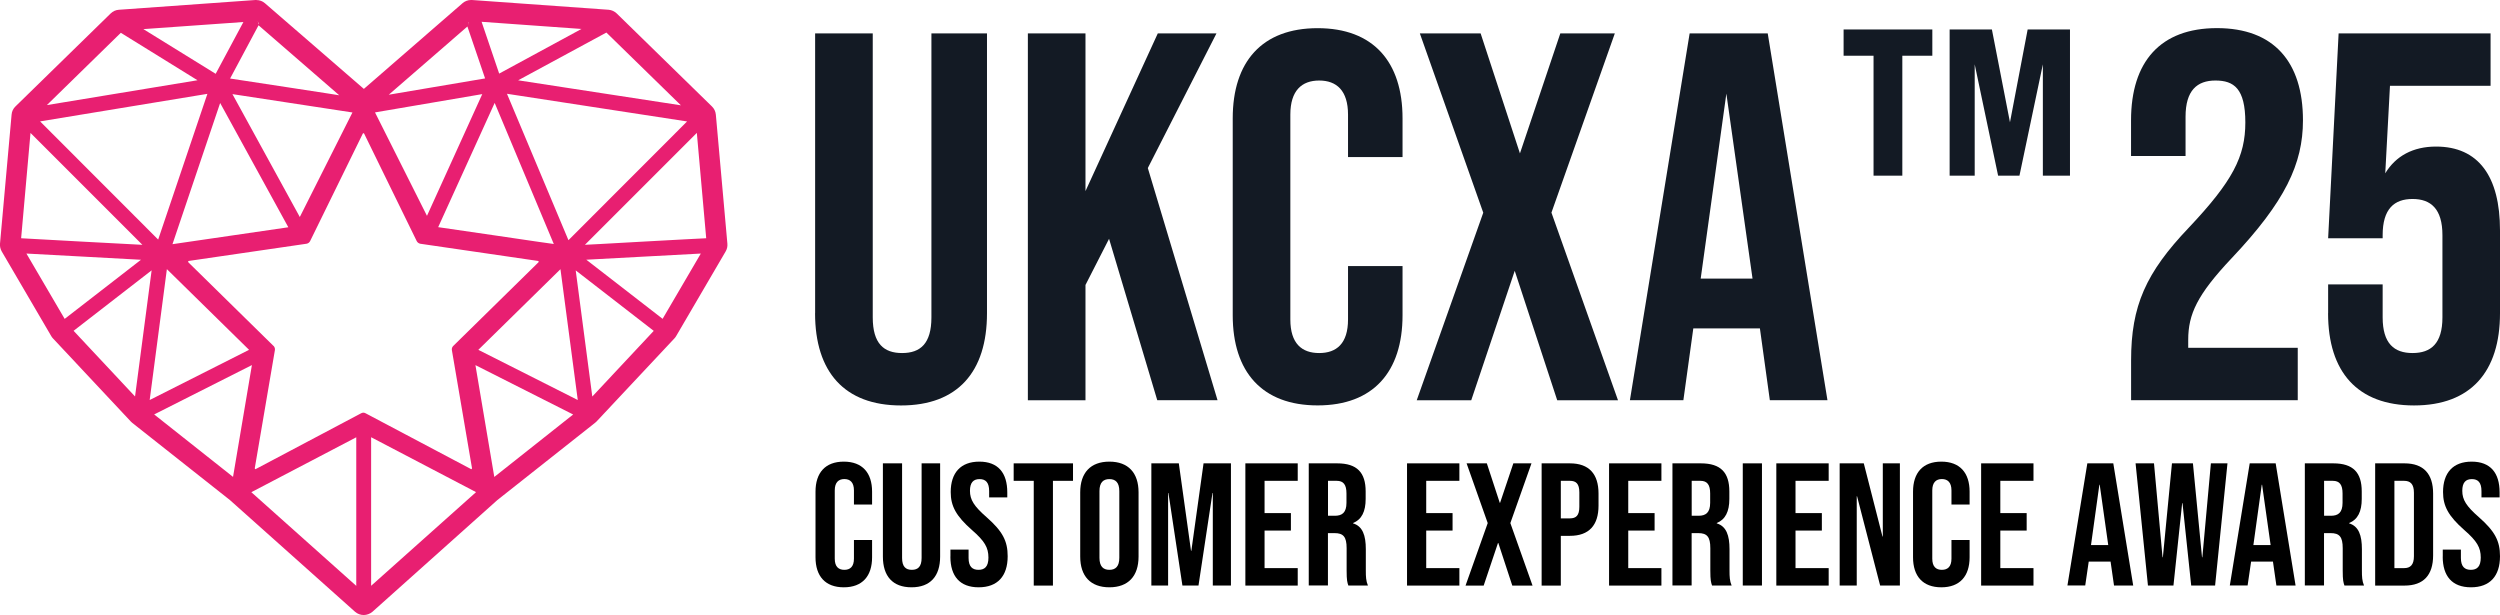
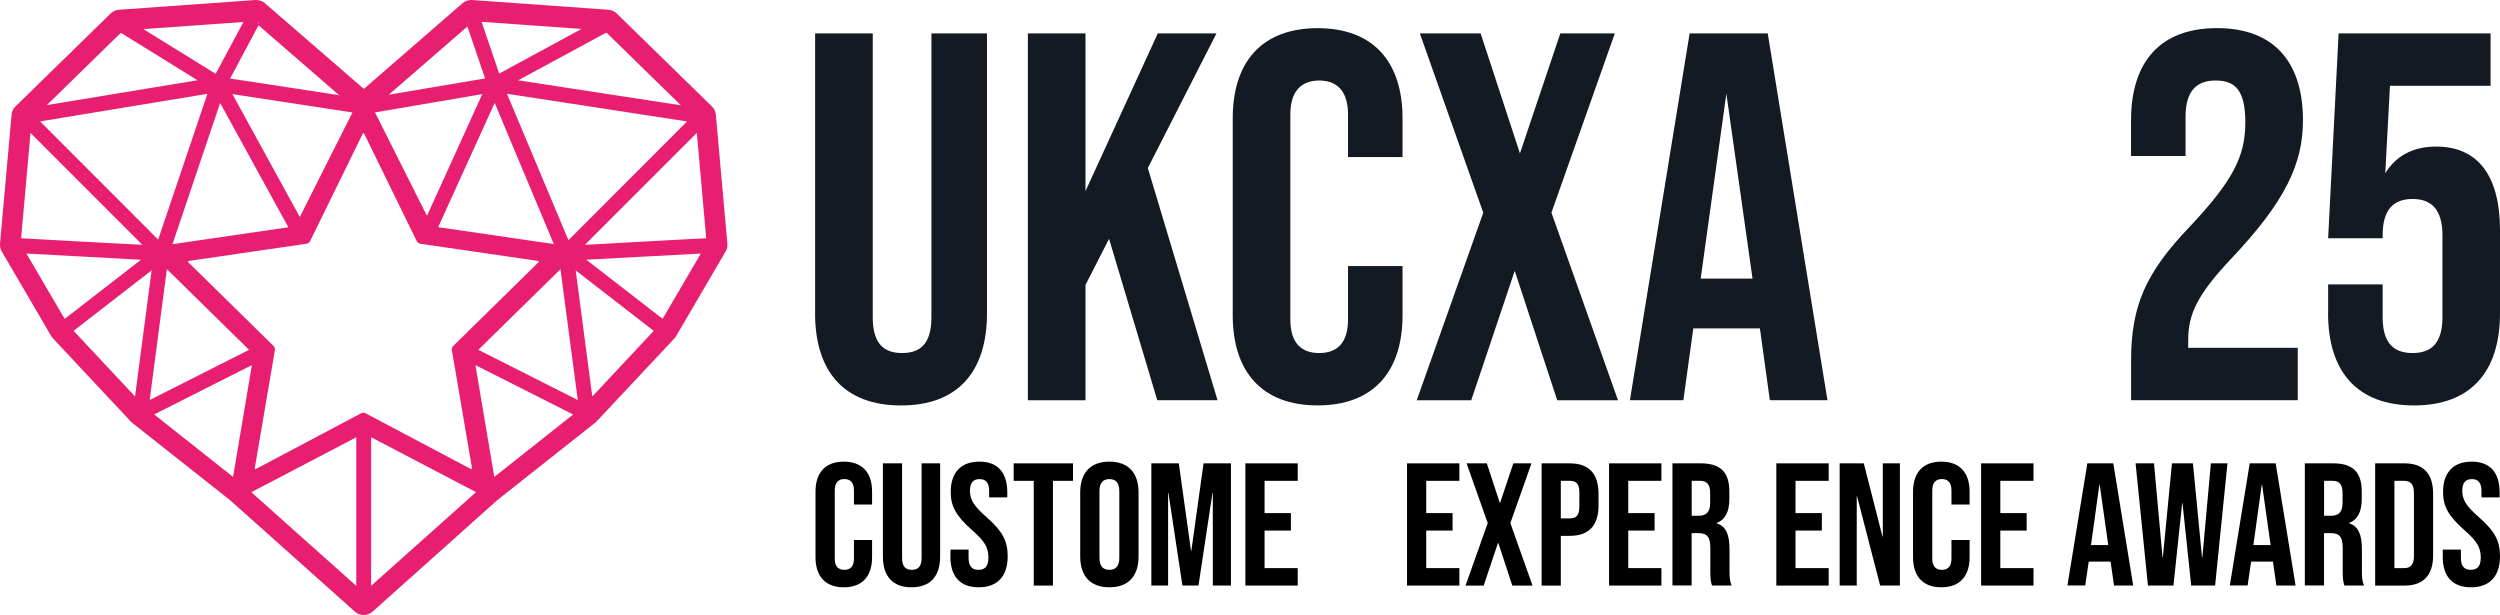
<svg xmlns="http://www.w3.org/2000/svg" id="Layer_2" data-name="Layer 2" viewBox="0 0 450.79 110.92">
  <defs>
    <style>
      .cls-1 {
        fill: #e81f71;
      }

      .cls-2 {
        fill: #131a24;
      }
    </style>
  </defs>
  <path id="path987" class="cls-1" d="M46.23,0h-.16l-24.64,1.76c-.57.04-1.08.28-1.48.67L2.79,19.19c-.41.39-.66.91-.7,1.48L0,43.94c-.04.49.07.98.32,1.41l8.93,15.27c.09.16.19.28.32.42l14.02,14.97c.09.09.18.18.27.25l17.6,13.91,22.57,20.15c.42.37.99.58,1.55.58s1.13-.21,1.57-.58l22.53-20.15,17.62-13.93c.09-.06.18-.14.26-.23l14.03-14.97c.12-.12.23-.27.32-.42l8.93-15.27c.25-.42.37-.91.32-1.41l-2.08-23.26c-.05-.57-.3-1.09-.7-1.48L111.21,2.43c-.41-.39-.91-.62-1.46-.67l-24.65-1.76h-.17c-.56,0-1.11.21-1.53.58l-17.79,15.45L47.77.58c-.42-.37-.96-.57-1.53-.57v-.02h0ZM46.48,3.81l.18.5s-.02.04-.07.05l-.11-.55ZM86.84,3.93c1.41.11,15.91,1.14,18.01,1.29l-14.84,8.05-3.17-9.34h0ZM84.44,3.97h.04l-.04.55v-.57.02h0ZM43.89,3.97l-5,9.34-13.04-8.06c1.92-.14,16.47-1.18,18.04-1.28h0ZM46.62,4.56l14.55,12.62c-.58-.09-1.27-.19-2.15-.34-2.01-.3-4.67-.72-7.35-1.13-5.09-.78-9.74-1.5-10.18-1.55,0,0,5.13-9.6,5.13-9.6ZM84.28,4.78l3.19,9.36-17.37,2.94,14.18-12.3h0ZM24.74,4.82l.04.44-.04-.44ZM109.34,5.87l13.44,13.12-29.35-4.51s15.91-8.61,15.91-8.61ZM21.78,5.91l13.83,8.56-27.16,4.48,13.34-13.04ZM37.4,16.91l-8.88,26.29L7.23,21.89s30.18-4.97,30.18-4.97ZM91.42,16.91l32.47,4.99-21.39,21.41-11.08-26.39h0ZM41.9,16.97l21.65,3.31-9.49,18.85s-12.15-22.16-12.15-22.16ZM86.96,16.97l-9.97,21.95-9.37-18.65,19.34-3.3ZM39.69,18.56l12.3,22.42-20.89,3.05,8.6-25.47h0ZM89.2,18.56l10.66,25.44c-.1,0-.18-.04-.32-.05-.6-.09-1.46-.21-2.49-.35-2.06-.3-4.79-.7-7.54-1.11-5.25-.78-10.07-1.48-10.5-1.53l10.18-22.39h0ZM5.5,23.97l20.17,20.17h-.1c-.64-.04-1.53-.09-2.61-.14-2.17-.12-5.04-.26-7.91-.42-5.55-.3-10.82-.58-11.24-.62l1.69-18.99h0ZM125.65,23.97l1.69,18.99c-.44,0-5.69.3-11.26.6-2.87.16-5.73.32-7.89.44-1.6.09-2.18.11-2.72.14l20.17-20.17h0ZM65.54,24.02c.06,0,.09,0,.12.07l9.48,19.38c.12.25.37.42.63.48l21.23,3.1h.02s.09.05.11.09c.02.05,0,.12-.04.16l-15.36,15.08c-.19.18-.3.48-.25.74l3.63,21.3s-.02.11-.06.14c-.04.04-.06.04-.09.04-.02,0-.02,0-.07-.04l-18.97-10.04c-.13-.07-.27-.11-.39-.11-.14,0-.28.04-.41.11l-18.97,10.04s-.05.04-.07.04c-.02,0-.05,0-.07-.04-.06-.04-.07-.09-.07-.14l3.63-21.3c.05-.26-.06-.55-.23-.74h-.02l-15.36-15.08s-.04-.11-.04-.16c.04-.05.06-.09.11-.09h.02l21.23-3.1c.28-.05.51-.23.64-.48l9.5-19.38s.07-.07.12-.07h0,0ZM4.15,45.12v.04-.04ZM4.78,45.72c.78.04,5.41.3,10.55.57,5,.28,9.16.51,10.09.55l-13.76,10.66s-6.89-11.77-6.89-11.77ZM126.37,45.72l-6.89,11.77-13.76-10.66c1.62-.09,19.1-1.02,20.65-1.11ZM104.77,46.32l.02.49-.02-.49ZM29.85,47.59v.57-.57ZM103.35,47.75v.57-.57ZM30.1,48.54l14.81,14.54-17.92,9.05,3.1-23.59h0ZM101.06,48.54l3.12,23.59-17.93-9.05,14.81-14.54ZM27.34,48.75l-2.99,22.74-11.08-11.84,14.08-10.91ZM103.8,48.75l14.08,10.91-11.08,11.84-2.99-22.74h0ZM45.42,65.84l-3.4,20.15-14.22-11.26s17.62-8.9,17.62-8.9ZM85.73,65.84l17.62,8.9-14.22,11.26-3.4-20.15h0ZM64.24,78.84v26.8l-18.92-16.89,18.92-9.9ZM66.92,78.84l18.92,9.9-18.92,16.89v-26.8Z" />
  <g>
    <path class="cls-2" d="M146.98,56.48V6.02h10.39v51.21c0,4.72,1.99,6.43,5.29,6.43s5.29-1.7,5.29-6.43V6.02h10.02v50.46c0,10.58-5.29,16.63-15.5,16.63s-15.5-6.05-15.5-16.63h0Z" />
    <path class="cls-2" d="M199.98,43.06l-4.25,8.32v20.79h-10.39V6.02h10.39v28.44l13.04-28.44h10.58l-12.38,24.28,12.57,41.86h-10.87l-8.69-29.1h0Z" />
    <path class="cls-2" d="M222.28,56.86V21.33c0-10.21,5.29-16.25,15.31-16.25s15.31,6.05,15.31,16.25v6.99h-9.83v-7.66c0-4.35-2.08-6.14-5.2-6.14s-5.2,1.79-5.2,6.14v36.95c0,4.35,2.08,6.05,5.2,6.05s5.2-1.7,5.2-6.05v-9.64h9.83v8.88c0,10.21-5.29,16.25-15.31,16.25s-15.31-6.05-15.31-16.25h0Z" />
    <path class="cls-2" d="M267.45,38.34l-11.43-32.32h10.96l7.09,21.64,7.28-21.64h9.83l-11.43,32.32,12,33.83h-10.96l-7.66-23.34-7.84,23.34h-9.83l12-33.83h0Z" />
    <path class="cls-2" d="M317.33,59.22h-12l-1.79,12.94h-9.64l10.77-66.14h14.08l10.77,66.14h-10.39l-1.79-12.94h0ZM316.01,50.24l-4.72-33.36-4.63,33.36h9.35Z" />
-     <path class="cls-2" d="M337.84,10.05h-5.41v-4.74h16v4.74h-5.41v21.63h-5.19V10.05h0ZM351.54,5.31h7.63l3.26,16.74,3.19-16.74h7.63v26.37h-4.89V11.6l-4.22,20.07h-3.85l-4.22-20.07v20.07h-4.52V5.31h0Z" />
    <path class="cls-2" d="M384.27,64.98c0-9.83,2.65-15.78,10.39-23.91,7.94-8.41,10.21-12.85,10.21-18.99s-2.08-7.56-5.39-7.56-5.39,1.79-5.39,6.52v7.09h-9.83v-6.43c0-10.58,5.29-16.63,15.5-16.63s15.5,6.05,15.5,16.63c0,7.84-3.21,14.65-12.85,24.85-6.24,6.61-7.84,10.11-7.84,14.74v1.42h19.75v9.45h-30.05v-7.18h0Z" />
    <path class="cls-2" d="M419.8,56.48v-5.2h9.83v5.95c0,4.72,2.08,6.43,5.39,6.43s5.39-1.7,5.39-6.43v-14.83c0-4.72-2.08-6.52-5.39-6.52s-5.39,1.79-5.39,6.52v.57h-9.83l1.89-36.95h27.4v9.45h-18.14l-.85,15.78c1.89-3.12,5.01-4.82,9.16-4.82,7.66,0,11.53,5.39,11.53,15.12v14.93c0,10.58-5.29,16.63-15.5,16.63s-15.5-6.05-15.5-16.63h0Z" />
  </g>
  <g>
    <path d="M147.05,100.49v-11.84c0-3.4,1.76-5.41,5.1-5.41s5.1,2.01,5.1,5.41v2.33h-3.27v-2.55c0-1.45-.69-2.05-1.73-2.05s-1.73.6-1.73,2.05v12.31c0,1.45.69,2.01,1.73,2.01s1.73-.57,1.73-2.01v-3.37h3.27v3.12c0,3.4-1.76,5.41-5.1,5.41s-5.1-2.01-5.1-5.41Z" />
    <path d="M159.2,100.36v-16.81h3.46v17.06c0,1.57.66,2.14,1.76,2.14s1.76-.57,1.76-2.14v-17.06h3.34v16.81c0,3.53-1.76,5.54-5.16,5.54s-5.16-2.01-5.16-5.54Z" />
    <path d="M171.38,100.36v-1.26h3.27v1.51c0,1.57.69,2.14,1.79,2.14s1.79-.57,1.79-2.2c0-1.83-.69-2.99-2.96-4.97-2.9-2.55-3.84-4.34-3.84-6.86,0-3.46,1.79-5.48,5.16-5.48s5.04,2.01,5.04,5.54v.91h-3.27v-1.13c0-1.57-.63-2.17-1.73-2.17s-1.73.6-1.73,2.11c0,1.61.72,2.77,2.99,4.75,2.9,2.55,3.81,4.31,3.81,7.05,0,3.59-1.83,5.6-5.23,5.6s-5.1-2.01-5.1-5.54Z" />
    <path d="M186.4,86.7h-3.62v-3.15h10.7v3.15h-3.62v18.89h-3.46v-18.89Z" />
    <path d="M194.78,100.36v-11.58c0-3.53,1.86-5.54,5.26-5.54s5.26,2.01,5.26,5.54v11.58c0,3.53-1.86,5.54-5.26,5.54s-5.26-2.01-5.26-5.54ZM201.83,100.58v-12.02c0-1.57-.69-2.17-1.79-2.17s-1.79.6-1.79,2.17v12.02c0,1.57.69,2.17,1.79,2.17s1.79-.6,1.79-2.17Z" />
    <path d="M207.62,83.55h4.94l2.2,15.77h.06l2.2-15.77h4.94v22.03h-3.27v-16.68h-.06l-2.52,16.68h-2.9l-2.52-16.68h-.06v16.68h-3.02v-22.03Z" />
    <path d="M224.56,83.55h9.44v3.15h-5.98v5.82h4.75v3.15h-4.75v6.77h5.98v3.15h-9.44v-22.03Z" />
-     <path d="M235.99,83.55h5.13c3.59,0,5.13,1.67,5.13,5.07v1.35c0,2.27-.72,3.71-2.27,4.34v.06c1.73.53,2.3,2.17,2.3,4.66v3.87c0,1.07.03,1.86.38,2.68h-3.53c-.19-.57-.31-.91-.31-2.71v-4.03c0-2.05-.6-2.71-2.17-2.71h-1.2v9.44h-3.46v-22.03ZM240.71,93c1.29,0,2.08-.57,2.08-2.33v-1.7c0-1.57-.54-2.27-1.76-2.27h-1.57v6.3h1.26Z" />
    <path d="M253.71,83.55h9.44v3.15h-5.98v5.82h4.75v3.15h-4.75v6.77h5.98v3.15h-9.44v-22.03Z" />
    <path d="M268.26,94.32l-3.81-10.77h3.65l2.33,7.11h.06l2.39-7.11h3.27l-3.81,10.77,4,11.27h-3.65l-2.52-7.68h-.06l-2.58,7.68h-3.27l4-11.27Z" />
    <path d="M277.98,83.55h5.1c3.46,0,5.16,1.92,5.16,5.45v2.17c0,3.53-1.7,5.45-5.16,5.45h-1.64v8.97h-3.46v-22.03ZM283.08,93.47c1.1,0,1.7-.5,1.7-2.08v-2.61c0-1.57-.6-2.08-1.7-2.08h-1.64v6.77h1.64Z" />
    <path d="M290.14,83.55h9.44v3.15h-5.98v5.82h4.75v3.15h-4.75v6.77h5.98v3.15h-9.44v-22.03Z" />
    <path d="M301.57,83.55h5.13c3.59,0,5.13,1.67,5.13,5.07v1.35c0,2.27-.72,3.71-2.27,4.34v.06c1.73.53,2.3,2.17,2.3,4.66v3.87c0,1.07.03,1.86.38,2.68h-3.53c-.19-.57-.31-.91-.31-2.71v-4.03c0-2.05-.6-2.71-2.17-2.71h-1.2v9.44h-3.46v-22.03ZM306.29,93c1.29,0,2.08-.57,2.08-2.33v-1.7c0-1.57-.54-2.27-1.76-2.27h-1.57v6.3h1.26Z" />
-     <path d="M314.25,83.55h3.46v22.03h-3.46v-22.03Z" />
    <path d="M320.3,83.55h9.44v3.15h-5.98v5.82h4.75v3.15h-4.75v6.77h5.98v3.15h-9.44v-22.03Z" />
    <path d="M331.73,83.55h4.34l3.37,13.19h.06v-13.19h3.08v22.03h-3.56l-4.16-16.09h-.06v16.09h-3.08v-22.03Z" />
    <path d="M344.95,100.49v-11.84c0-3.4,1.76-5.41,5.1-5.41s5.1,2.01,5.1,5.41v2.33h-3.27v-2.55c0-1.45-.69-2.05-1.73-2.05s-1.73.6-1.73,2.05v12.31c0,1.45.69,2.01,1.73,2.01s1.73-.57,1.73-2.01v-3.37h3.27v3.12c0,3.4-1.76,5.41-5.1,5.41s-5.1-2.01-5.1-5.41Z" />
    <path d="M357.23,83.55h9.44v3.15h-5.98v5.82h4.75v3.15h-4.75v6.77h5.98v3.15h-9.44v-22.03Z" />
    <path d="M376.37,83.55h4.69l3.59,22.03h-3.46l-.63-4.38v.06h-3.93l-.63,4.31h-3.21l3.59-22.03ZM380.15,98.29l-1.54-10.89h-.06l-1.51,10.89h3.12Z" />
    <path d="M385.06,83.55h3.34l1.54,16.94h.06l1.64-16.94h3.78l1.64,16.94h.06l1.54-16.94h2.99l-2.23,22.03h-4.31l-1.57-14.86h-.06l-1.57,14.86h-4.6l-2.23-22.03Z" />
    <path d="M405.65,83.55h4.69l3.59,22.03h-3.46l-.63-4.38v.06h-3.93l-.63,4.31h-3.21l3.59-22.03ZM409.43,98.29l-1.54-10.89h-.06l-1.51,10.89h3.12Z" />
    <path d="M415.6,83.55h5.13c3.59,0,5.13,1.67,5.13,5.07v1.35c0,2.27-.72,3.71-2.27,4.34v.06c1.73.53,2.3,2.17,2.3,4.66v3.87c0,1.07.03,1.86.38,2.68h-3.53c-.19-.57-.31-.91-.31-2.71v-4.03c0-2.05-.6-2.71-2.17-2.71h-1.2v9.44h-3.46v-22.03ZM420.32,93c1.29,0,2.08-.57,2.08-2.33v-1.7c0-1.57-.54-2.27-1.76-2.27h-1.57v6.3h1.26Z" />
    <path d="M428.28,83.55h5.29c3.46,0,5.16,1.92,5.16,5.45v11.14c0,3.53-1.7,5.45-5.16,5.45h-5.29v-22.03ZM433.51,102.44c1.1,0,1.76-.57,1.76-2.14v-11.46c0-1.57-.66-2.14-1.76-2.14h-1.76v15.74h1.76Z" />
    <path d="M440.47,100.36v-1.26h3.27v1.51c0,1.57.69,2.14,1.79,2.14s1.79-.57,1.79-2.2c0-1.83-.69-2.99-2.96-4.97-2.9-2.55-3.84-4.34-3.84-6.86,0-3.46,1.79-5.48,5.16-5.48s5.04,2.01,5.04,5.54v.91h-3.27v-1.13c0-1.57-.63-2.17-1.73-2.17s-1.73.6-1.73,2.11c0,1.61.72,2.77,2.99,4.75,2.9,2.55,3.81,4.31,3.81,7.05,0,3.59-1.83,5.6-5.23,5.6s-5.1-2.01-5.1-5.54Z" />
  </g>
</svg>